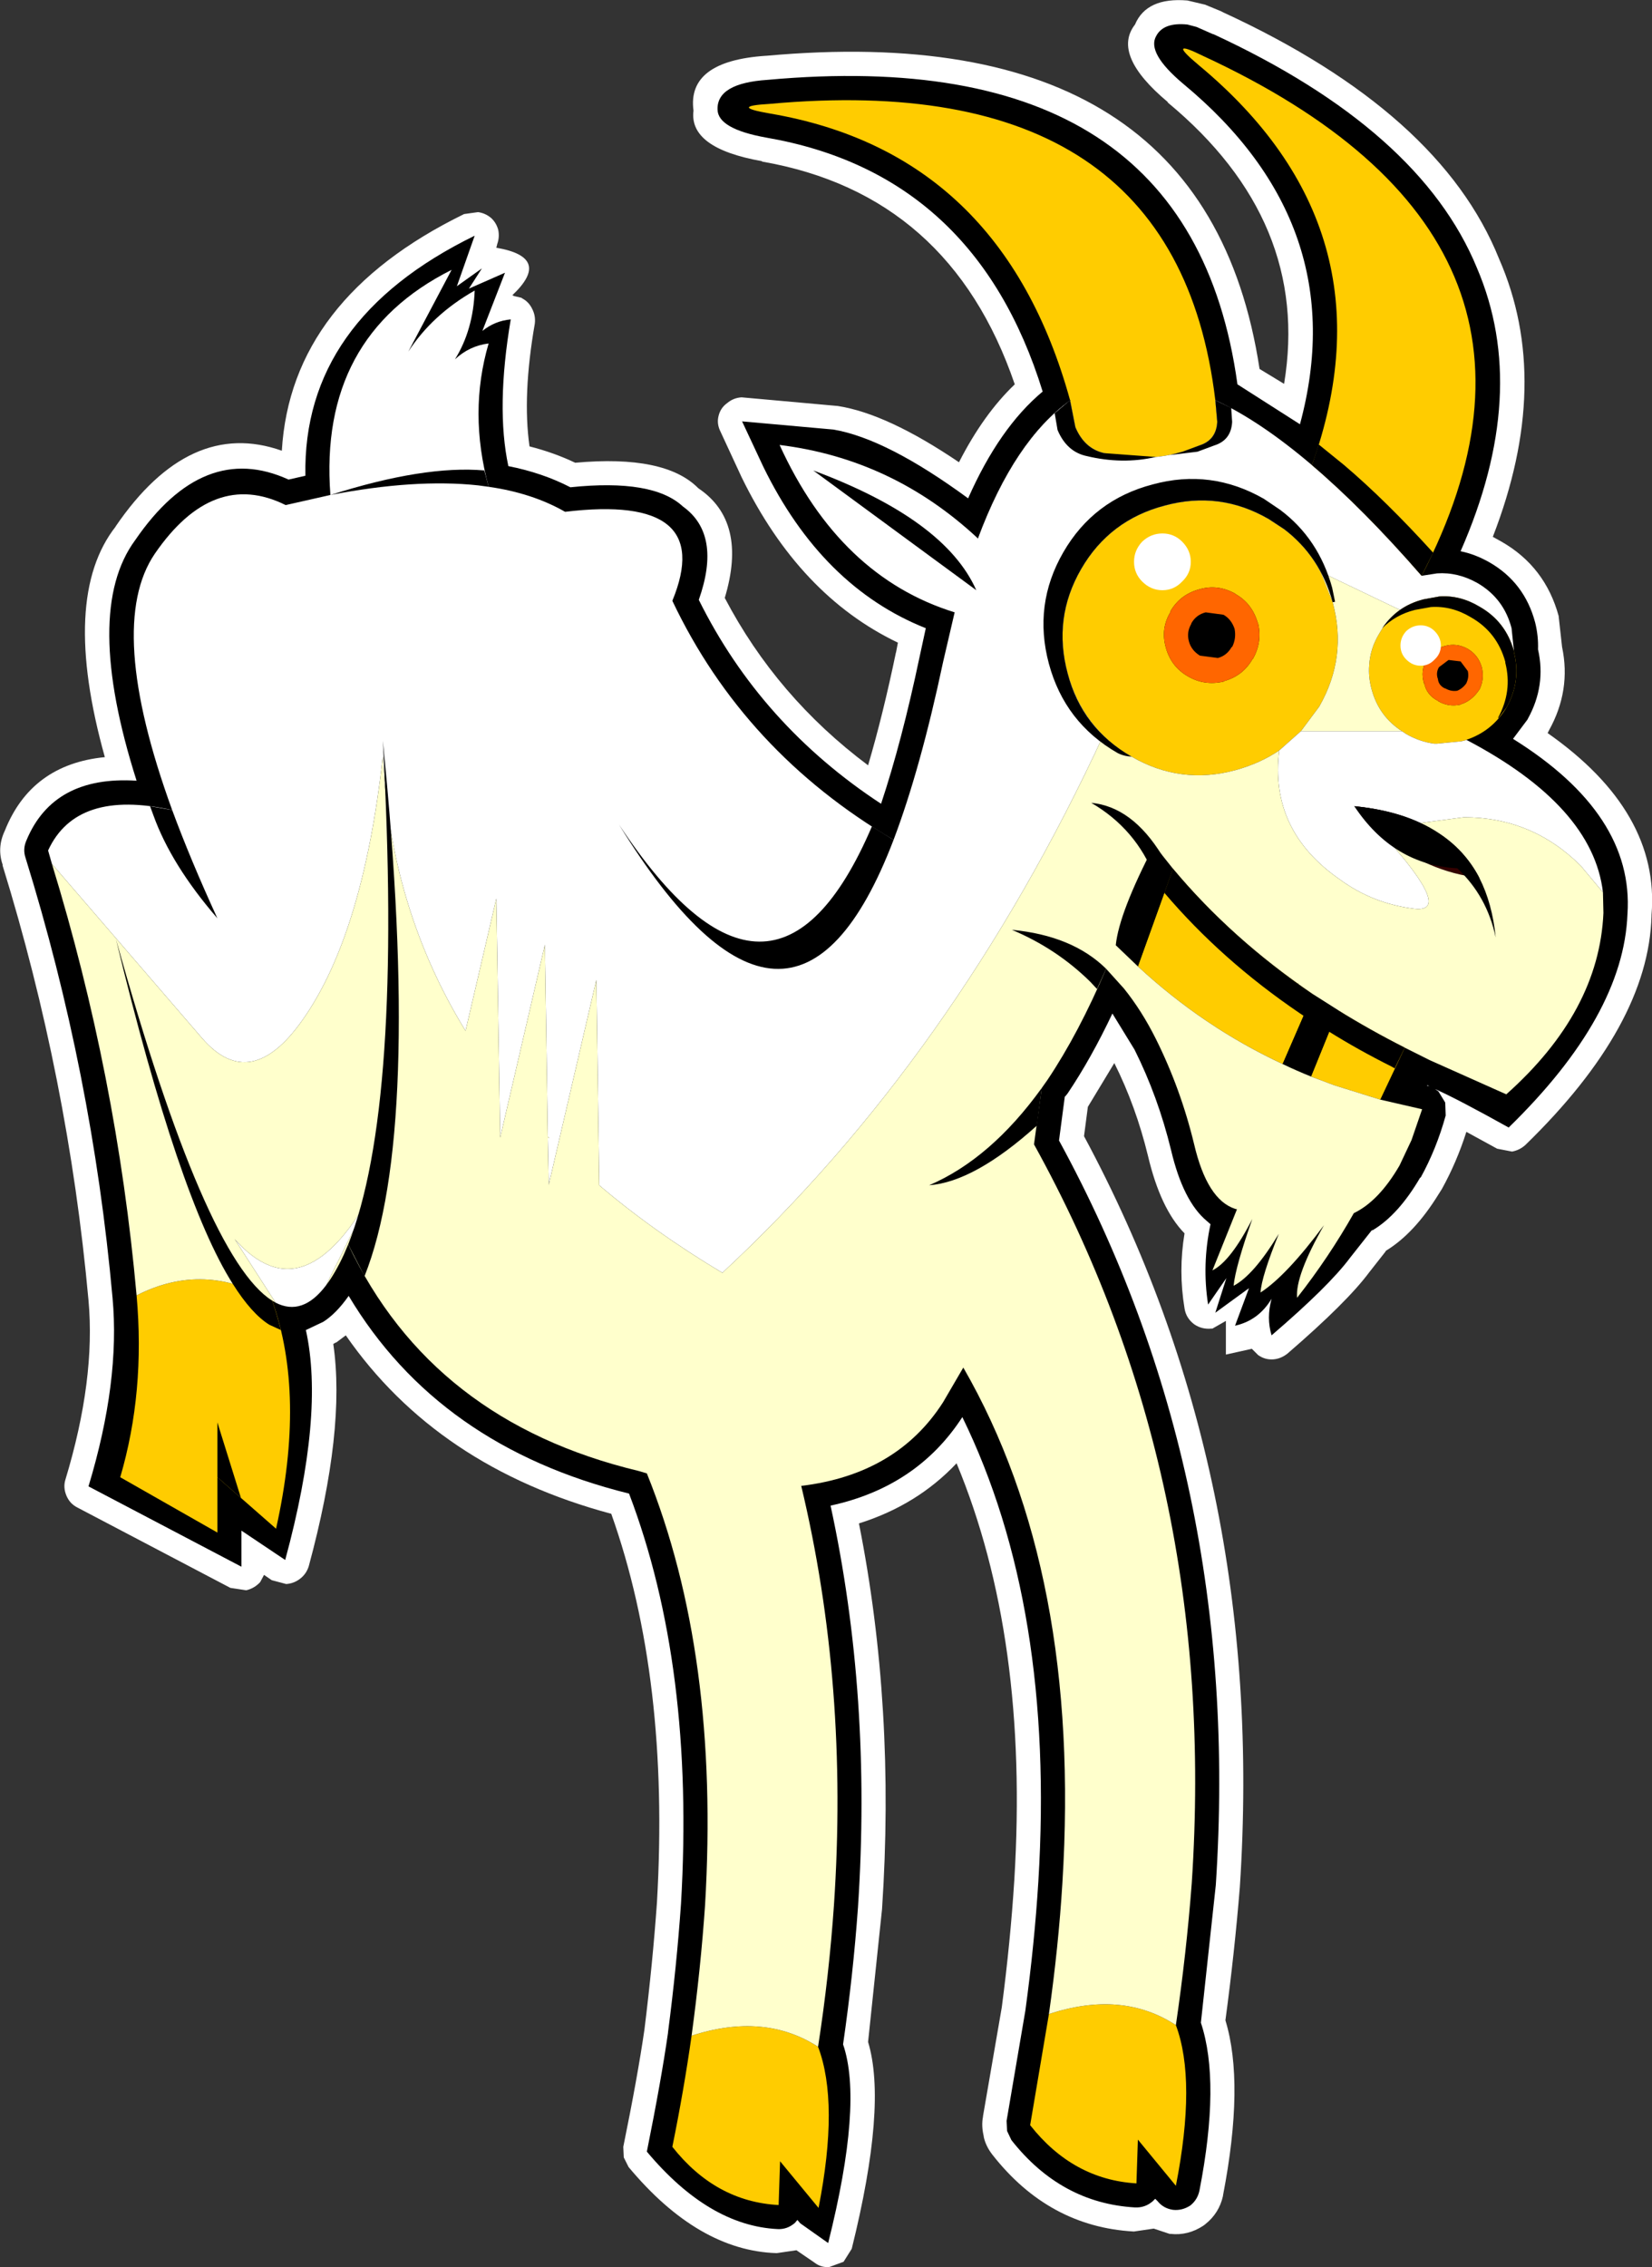
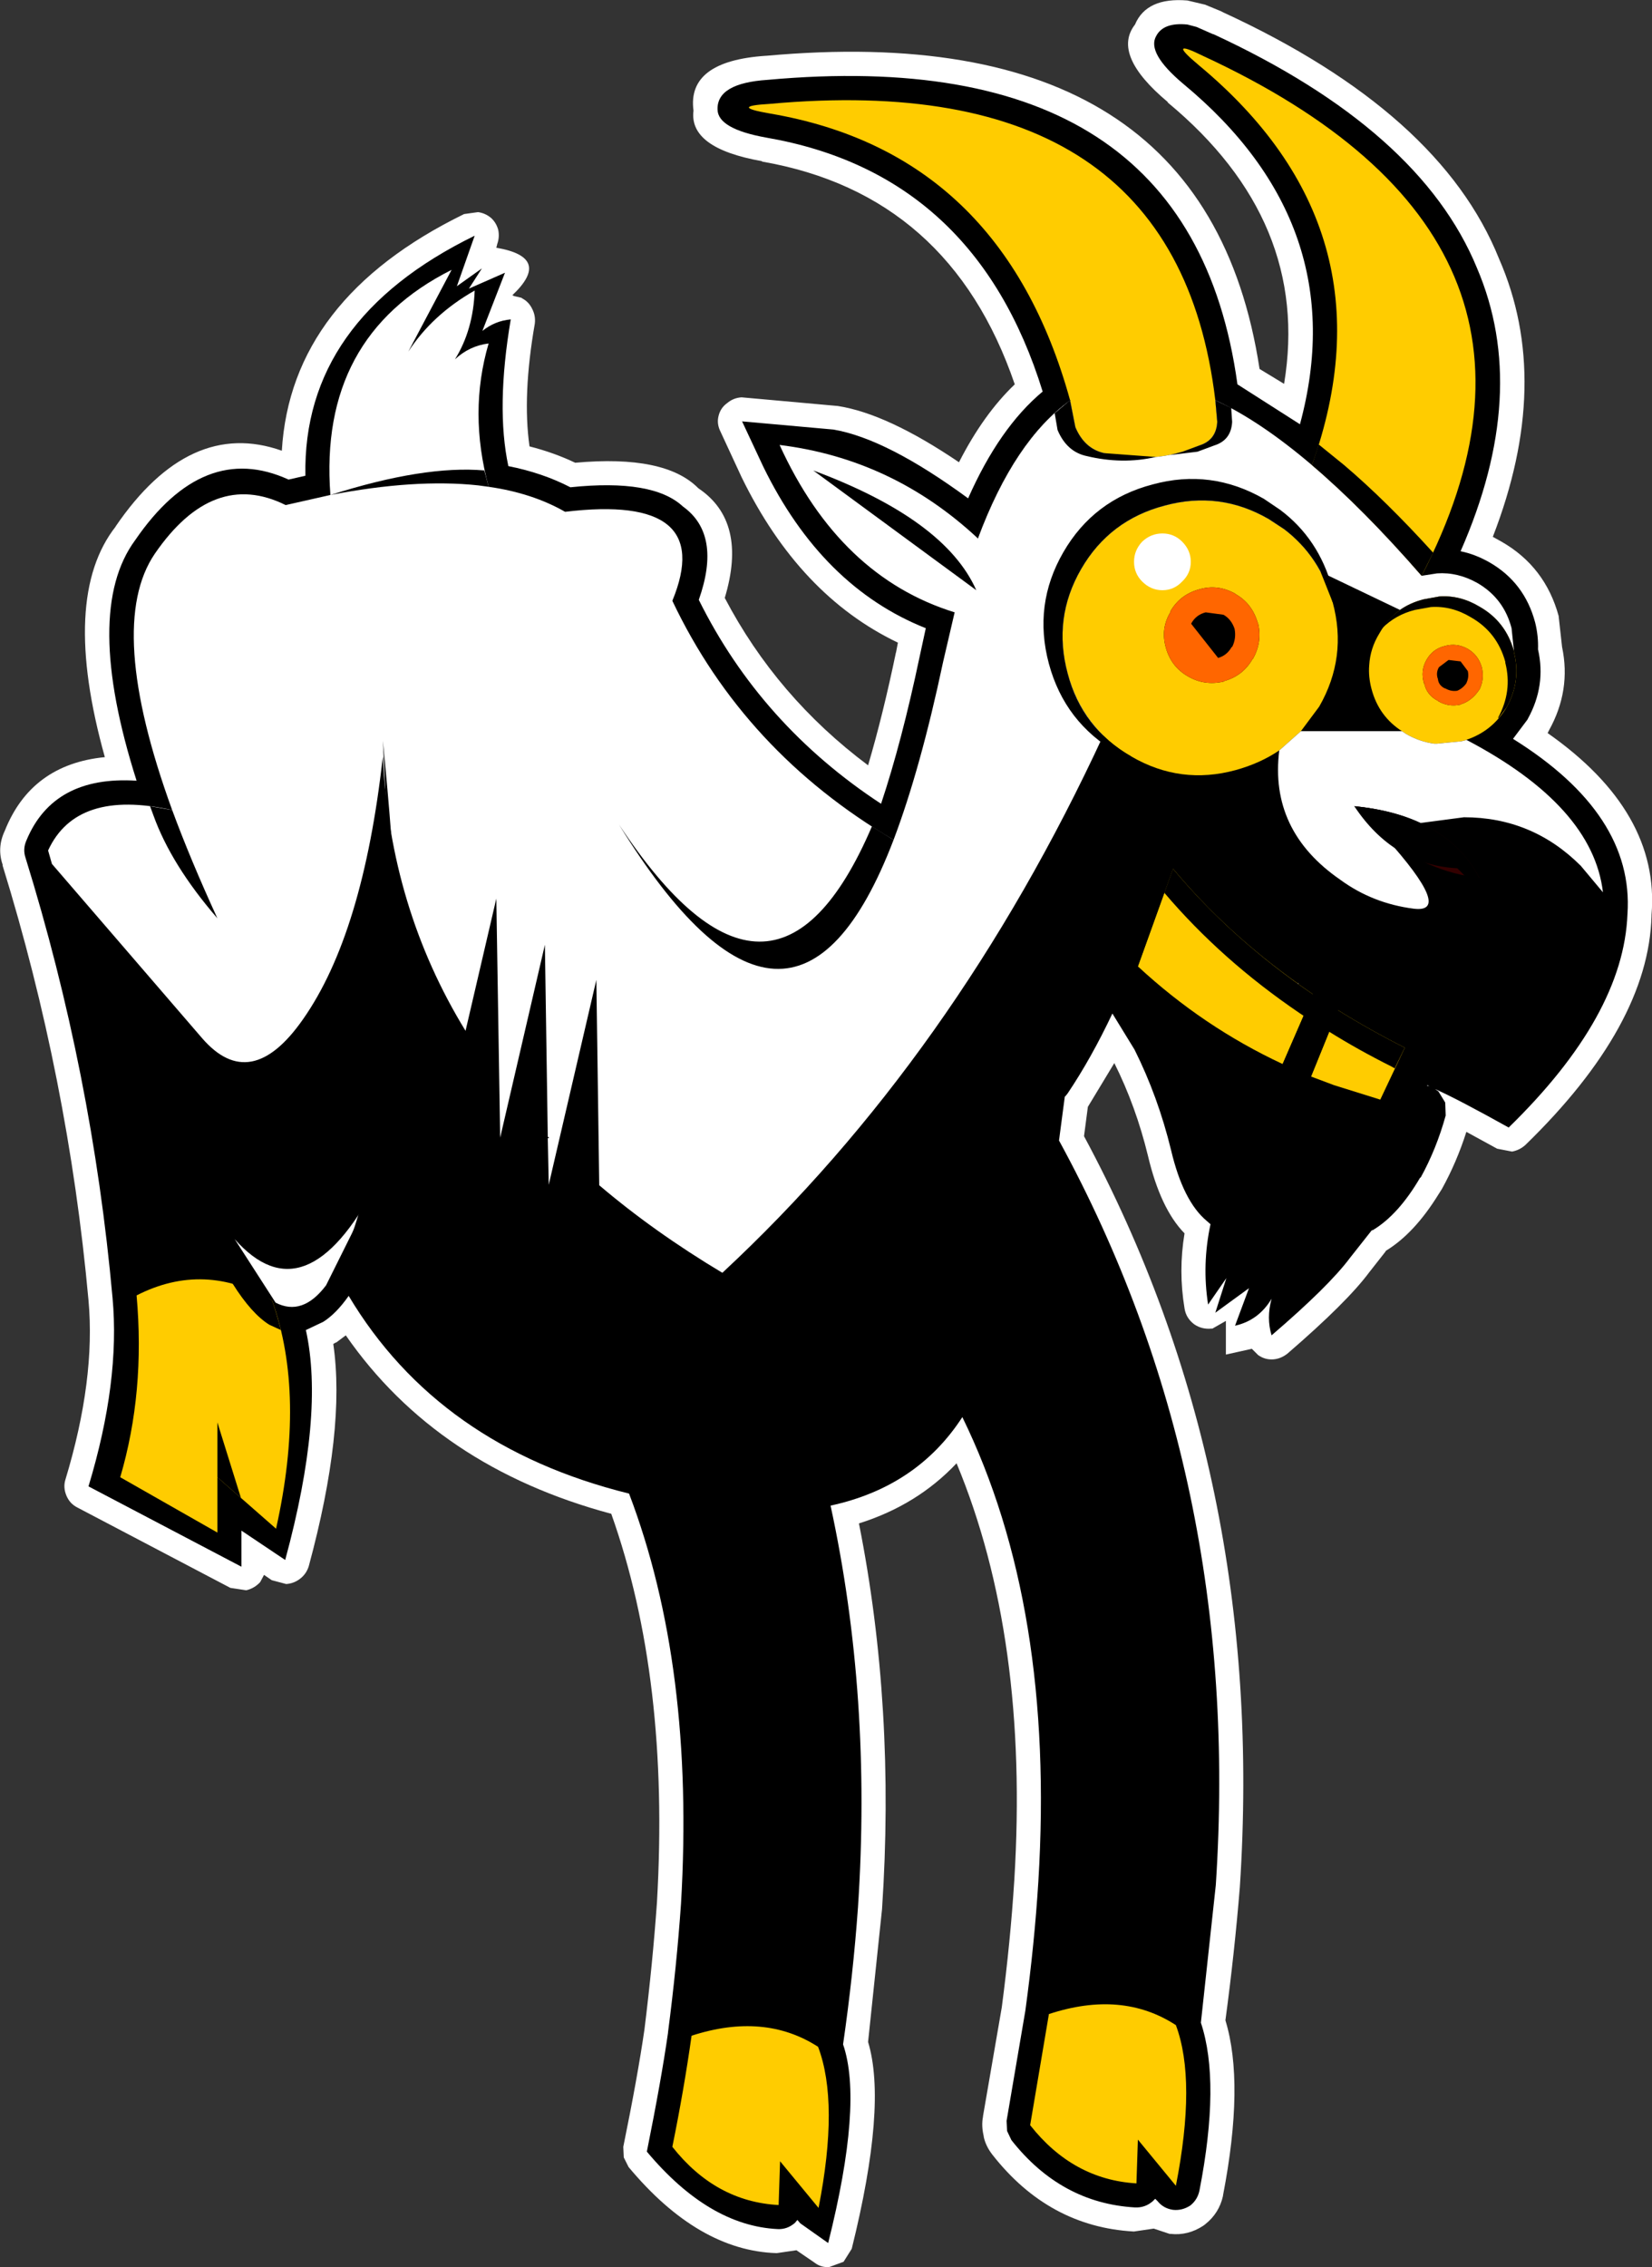
<svg xmlns="http://www.w3.org/2000/svg" height="235.65px" width="171.75px">
  <rect width="100%" height="100%" fill="#333333" stroke="none" />
  <g transform="matrix(1.0, 0.0, 0.0, 1.0, 85.85, 117.25)">
    <path d="M-4.9 112.0 L-4.95 112.05 -5.0 112.15 -4.9 112.0 M-37.2 -84.75 L-37.25 -84.75 -37.25 -84.8 -37.25 -84.75 -37.2 -84.75 M36.45 110.0 L36.5 110.0 36.45 110.0 M39.5 -116.75 L39.35 -116.8 41.05 -116.1 41.35 -115.95 Q63.9 -105.55 70.0 -90.35 75.6 -77.55 69.35 -61.45 L70.25 -60.95 Q74.8 -58.35 76.2 -53.2 L76.2 -53.15 76.55 -50.0 Q77.5 -45.5 75.2 -41.35 L75.1 -41.15 75.05 -41.05 Q86.75 -32.85 85.85 -22.15 L85.85 -22.05 Q85.55 -10.7 72.75 1.75 72.15 2.3 71.35 2.45 L69.8 2.15 66.6 0.4 Q65.6 3.55 64.05 6.35 L63.7 6.9 Q61.2 10.95 58.25 12.75 L58.15 12.9 56.5 15.0 Q54.2 18.1 48.0 23.45 47.3 24.0 46.5 24.05 45.65 24.1 44.95 23.6 L44.3 22.95 41.6 23.55 41.6 20.05 40.2 20.85 40.1 20.85 Q39.1 20.95 38.3 20.4 37.45 19.75 37.3 18.75 36.65 14.85 37.3 10.95 34.8 8.4 33.5 2.9 32.25 -2.25 30.0 -6.75 L27.25 -2.2 26.85 0.85 Q45.85 36.15 43.05 78.9 42.5 85.7 41.55 92.75 43.55 99.3 41.3 110.95 L41.3 111.0 Q40.9 112.8 39.45 113.95 L39.25 114.1 Q37.65 115.15 35.85 114.95 L35.75 114.95 34.1 114.4 32.05 114.7 32.0 114.7 Q23.2 114.2 17.35 106.75 16.6 105.8 16.4 104.75 L16.45 104.9 Q16.15 103.75 16.35 102.75 L16.35 102.7 18.3 91.4 Q19.2 84.55 19.6 78.2 21.15 53.0 13.6 34.85 9.5 39.2 3.45 41.1 7.25 60.2 5.85 81.2 L4.4 95.0 Q6.4 101.6 2.7 116.5 L1.85 117.85 0.35 118.4 Q-0.5 118.45 -1.15 117.95 L-3.05 116.65 -5.1 116.95 Q-13.25 116.7 -20.5 108.0 L-21.0 107.0 -21.05 105.9 Q-19.55 98.55 -18.85 93.7 -18.0 86.85 -17.55 80.5 -16.2 57.25 -22.3 40.1 -40.4 35.25 -49.9 21.55 L-50.9 22.3 -50.95 22.3 -51.2 22.45 Q-49.9 31.35 -53.75 45.55 -54.0 46.35 -54.65 46.85 -55.3 47.35 -56.1 47.4 L-57.6 47.0 -58.4 46.45 -58.8 47.2 Q-59.4 47.85 -60.25 48.05 L-61.9 47.8 -77.8 39.45 Q-78.6 39.05 -78.95 38.2 -79.3 37.35 -79.05 36.55 -75.9 26.15 -76.65 17.9 -78.75 -5.2 -85.6 -27.35 L-85.55 -27.3 Q-86.2 -29.1 -85.35 -30.9 -82.6 -37.8 -74.95 -38.55 -79.6 -55.2 -73.8 -62.55 L-73.85 -62.5 Q-66.15 -73.8 -56.55 -70.4 -55.6 -86.2 -37.6 -95.0 L-36.15 -95.2 Q-35.4 -95.1 -34.8 -94.6 -34.25 -94.1 -34.05 -93.35 -33.9 -92.6 -34.15 -91.9 L-34.25 -91.5 Q-28.4 -90.5 -32.6 -86.55 L-32.45 -86.55 -32.5 -86.5 -31.65 -86.3 -31.5 -86.2 Q-30.85 -85.85 -30.5 -85.1 -30.15 -84.4 -30.25 -83.6 -31.55 -76.15 -30.8 -70.85 -28.25 -70.2 -26.05 -69.15 -16.7 -70.0 -13.25 -66.5 -8.1 -63.05 -10.5 -55.1 -5.1 -44.8 4.4 -37.7 5.95 -42.95 7.3 -49.45 L7.3 -49.4 7.5 -50.45 Q-2.75 -55.35 -8.75 -67.65 L-10.95 -72.4 Q-11.35 -73.2 -11.15 -74.0 -10.95 -74.85 -10.25 -75.35 -9.6 -75.9 -8.75 -75.95 L1.25 -75.05 Q6.4 -74.25 13.85 -69.2 16.4 -74.2 19.65 -77.3 12.9 -97.05 -6.6 -100.45 L-6.65 -100.5 Q-14.25 -101.85 -13.75 -105.75 -14.45 -110.9 -6.25 -111.45 L-6.2 -111.45 Q39.5 -115.6 45.1 -78.9 L47.65 -77.35 Q50.45 -94.25 35.55 -106.6 L35.55 -106.65 Q29.7 -111.55 32.15 -114.7 33.35 -117.55 37.6 -117.2 L39.5 -116.75" fill="#ffffff" fill-rule="evenodd" stroke="none" />
    <path d="M37.15 -108.55 Q33.35 -111.75 34.35 -113.5 35.1 -114.95 37.6 -114.7 L38.55 -114.45 40.25 -113.7 40.3 -113.7 Q61.8 -103.75 67.7 -89.4 73.25 -76.45 66.0 -59.95 67.5 -59.65 69.0 -58.8 72.65 -56.7 73.75 -52.55 74.1 -51.15 74.05 -49.75 74.9 -46.0 73.0 -42.55 L72.95 -42.45 71.45 -40.45 Q84.05 -32.6 83.35 -22.25 82.95 -11.7 71.0 -0.05 65.8 -2.95 63.35 -4.05 L63.7 -3.8 64.4 -2.65 64.45 -1.3 Q63.5 2.15 61.85 5.15 L61.8 5.15 Q59.55 9.0 56.9 10.6 L56.75 10.65 54.5 13.5 Q52.3 16.45 46.35 21.55 45.8 19.75 46.35 17.75 45.0 20.0 42.55 20.55 L44.0 16.65 40.5 19.2 41.65 15.6 39.75 18.35 Q39.1 14.2 40.0 10.0 L39.6 9.65 Q37.15 7.6 35.9 2.3 34.55 -3.25 32.1 -8.15 L29.8 -11.9 Q27.6 -7.25 25.15 -3.6 L24.95 -3.35 24.85 -3.25 24.25 1.3 Q43.35 36.3 40.55 78.7 L39.0 93.0 Q41.05 99.15 38.85 110.45 38.65 111.4 37.9 112.0 37.05 112.55 36.1 112.45 35.1 112.3 34.5 111.55 L34.25 111.3 34.0 111.55 Q33.2 112.25 32.15 112.2 24.45 111.75 19.3 105.2 L18.85 104.25 18.8 103.2 20.75 91.75 Q21.7 84.8 22.1 78.35 23.85 49.8 14.2 30.05 9.5 37.3 0.5 39.25 4.8 59.1 3.35 81.0 2.85 88.0 1.8 95.25 3.9 101.35 0.25 115.9 L-2.65 113.85 -2.95 113.5 -3.2 113.8 Q-4.0 114.5 -5.0 114.45 -12.15 114.1 -18.6 106.4 -17.1 98.95 -16.4 94.05 L-16.4 94.0 Q-15.5 87.1 -15.05 80.65 -13.6 56.0 -20.45 38.0 -40.25 33.1 -49.6 17.45 -50.9 19.3 -52.25 20.15 L-54.05 21.0 Q-52.1 29.8 -56.2 44.9 L-60.75 41.85 -60.75 45.6 -76.65 37.25 Q-73.35 26.35 -74.15 17.65 -76.25 -5.7 -83.2 -28.1 -83.5 -29.0 -83.1 -29.9 -80.3 -36.65 -71.65 -36.1 -77.25 -53.7 -71.8 -61.1 -64.7 -71.45 -55.85 -67.4 L-54.1 -67.8 Q-54.4 -84.0 -36.5 -92.75 L-38.35 -87.5 -35.75 -89.35 -37.1 -87.25 -33.35 -88.9 -35.7 -82.85 Q-34.4 -83.9 -32.75 -84.05 -34.3 -74.9 -33.0 -68.8 -29.45 -68.1 -26.55 -66.6 -17.95 -67.5 -14.85 -64.6 -10.8 -61.7 -13.2 -54.9 -6.75 -41.9 5.75 -33.7 7.9 -40.15 9.75 -48.95 L10.4 -51.95 Q-0.4 -56.25 -6.5 -68.75 L-8.7 -73.45 0.8 -72.6 Q6.35 -71.65 14.8 -65.45 18.05 -72.8 22.55 -76.55 15.55 -99.2 -6.2 -102.95 -11.2 -103.85 -11.25 -105.85 -11.35 -108.6 -6.05 -108.95 37.9 -112.95 42.8 -77.3 L49.3 -73.15 Q54.9 -93.85 37.15 -108.55 M62.55 -4.45 L62.5 -4.4 62.75 -4.35 62.55 -4.45 M-41.0 -79.75 L-41.05 -79.8 -41.05 -79.7 -41.0 -79.75 M42.7 16.95 L42.7 16.9 42.7 16.95 M44.95 9.7 L44.9 9.8 44.95 9.7" fill="#000000" fill-rule="evenodd" stroke="none" />
    <path d="M50.55 -68.9 Q59.3 -93.45 38.75 -110.5 35.35 -113.35 39.2 -111.45 80.15 -92.5 61.95 -57.4 55.9 -64.35 50.55 -68.9 M71.55 -49.45 Q72.3 -46.5 70.8 -43.75 69.3 -41.25 66.6 -40.35 L66.5 -40.3 66.1 -40.2 63.55 -39.95 63.25 -39.95 Q61.75 -40.15 60.35 -40.95 L59.9 -41.25 Q57.5 -42.8 56.75 -45.6 56.4 -46.9 56.5 -48.1 56.6 -49.85 57.55 -51.4 58.4 -52.9 59.7 -53.85 60.75 -54.6 62.15 -54.95 L63.8 -55.25 Q65.95 -55.4 67.95 -54.2 70.7 -52.65 71.55 -49.55 L71.55 -49.45 M60.2 -8.35 L57.65 -2.95 52.85 -4.45 50.45 -5.35 53.25 -12.25 Q56.55 -10.2 60.2 -8.35 M36.4 93.25 Q38.55 99.0 36.4 109.95 L32.45 105.15 32.3 109.7 Q25.7 109.3 21.25 103.65 L23.2 92.1 Q30.8 89.6 36.4 93.25 M-0.8 95.5 Q1.4 101.3 -0.75 112.25 L-4.75 107.4 -4.9 111.95 Q-11.45 111.6 -15.95 105.9 -14.75 100.0 -13.95 94.35 -6.4 91.9 -0.8 95.5 M-57.55 17.95 Q-54.05 27.75 -57.15 41.65 L-63.25 36.3 -63.25 42.05 -73.35 36.3 Q-70.75 27.45 -71.65 17.4 -64.6 13.8 -57.55 17.95 M25.4 -75.65 Q18.3 -101.35 -5.8 -105.45 -10.15 -106.2 -5.85 -106.45 36.35 -110.3 40.5 -75.65 L40.7 -73.4 Q40.6 -71.5 38.85 -70.95 34.2 -68.9 28.95 -70.15 26.9 -70.6 25.95 -72.85 L25.4 -75.65 M28.85 -40.8 Q26.2 -43.4 25.15 -47.25 23.6 -53.0 26.55 -58.1 29.5 -63.2 35.25 -64.7 40.95 -66.25 46.05 -63.3 L47.65 -62.25 Q50.05 -60.45 51.45 -57.8 L52.7 -54.65 Q54.25 -48.95 51.3 -43.8 L49.4 -41.25 47.15 -39.25 Q45.15 -37.9 42.6 -37.2 36.9 -35.65 31.8 -38.6 30.1 -39.55 28.85 -40.8 M42.55 -55.55 Q40.75 -56.55 38.85 -56.0 36.8 -55.45 35.8 -53.65 L35.85 -53.65 Q34.8 -51.95 35.35 -49.95 35.9 -47.95 37.65 -46.95 39.35 -45.95 41.35 -46.4 L41.4 -46.45 Q43.4 -47.0 44.4 -48.8 L44.4 -48.75 Q45.4 -50.5 44.95 -52.45 L44.9 -52.55 Q44.3 -54.55 42.6 -55.5 L42.55 -55.55 M64.35 -50.1 Q63.1 -49.8 62.45 -48.65 61.8 -47.5 62.2 -46.2 L62.2 -46.3 Q62.45 -45.0 63.65 -44.4 L63.7 -44.35 Q64.75 -43.75 65.95 -44.0 L66.05 -44.05 Q67.15 -44.4 67.9 -45.5 L67.95 -45.55 Q68.5 -46.65 68.2 -47.9 67.85 -49.15 66.75 -49.8 65.6 -50.45 64.35 -50.1 M32.45 -16.8 L36.1 -26.95 Q41.65 -20.3 49.1 -15.0 L49.15 -14.95 50.65 -13.9 47.5 -6.65 Q39.25 -10.5 32.45 -16.8" fill="#ffcc00" fill-rule="evenodd" stroke="none" />
    <path d="M50.55 -68.9 Q55.9 -64.35 61.95 -57.4 L63.55 -57.65 Q65.7 -57.8 67.75 -56.65 70.5 -55.05 71.3 -51.95 L71.55 -49.55 71.55 -49.45 71.55 -49.55 Q70.7 -52.65 67.95 -54.2 65.95 -55.4 63.8 -55.25 L62.15 -54.95 Q60.75 -54.6 59.7 -53.85 L51.45 -57.8 Q50.05 -60.45 47.65 -62.25 L46.05 -63.3 Q40.95 -66.25 35.25 -64.7 29.5 -63.2 26.55 -58.1 23.6 -53.0 25.15 -47.25 26.2 -43.4 28.85 -40.8 13.4 -7.4 -10.75 15.05 -17.85 10.8 -23.55 5.95 L-23.85 -15.4 -28.8 5.9 -28.9 1.05 -28.75 1.05 -28.9 0.9 -29.2 -19.05 -33.85 1.0 -34.25 -23.85 -37.45 -10.1 Q-45.3 -22.9 -46.05 -38.6 -48.1 -20.2 -54.35 -11.3 -59.8 -3.5 -64.85 -9.35 L-80.45 -27.45 -80.85 -28.85 Q-77.9 -35.25 -67.95 -33.05 -74.9 -52.15 -69.75 -59.7 -63.7 -68.5 -56.15 -64.75 L-51.5 -65.8 Q-52.75 -82.25 -38.9 -89.2 L-43.4 -80.7 Q-40.9 -84.55 -36.5 -87.05 -36.65 -82.95 -38.55 -79.9 -37.05 -81.3 -35.05 -81.55 -37.15 -74.4 -35.05 -66.65 -30.5 -66.0 -27.1 -64.05 -11.35 -65.95 -15.95 -54.8 -8.5 -39.1 7.05 -29.95 9.85 -37.35 12.2 -48.45 L13.4 -53.6 Q1.45 -57.3 -4.8 -71.0 6.95 -69.55 15.8 -61.3 19.6 -71.5 25.4 -75.65 L25.95 -72.85 Q26.9 -70.6 28.95 -70.15 34.2 -68.9 38.85 -70.95 40.6 -71.5 40.7 -73.4 L40.5 -75.65 Q45.15 -73.5 50.55 -68.9 M66.6 -40.35 Q79.75 -33.45 80.8 -24.5 L78.5 -27.25 Q73.45 -32.3 66.35 -32.3 L61.8 -31.7 Q58.9 -33.05 54.95 -33.45 L58.15 -30.25 Q65.35 -22.25 61.1 -22.8 56.85 -23.35 53.5 -25.8 46.1 -30.9 47.15 -39.25 L49.4 -41.25 59.9 -41.25 60.35 -40.95 Q61.75 -40.15 63.25 -39.95 L63.55 -39.95 66.1 -40.2 66.5 -40.3 66.6 -40.35 M-51.95 16.35 Q-54.4 19.6 -57.2 18.15 L-61.45 11.55 Q-54.1 19.85 -46.75 5.9 L-51.95 16.35 M49.1 -15.0 L49.15 -15.1 49.15 -14.95 49.1 -15.0" fill="#ffffff" fill-rule="evenodd" stroke="none" />
    <path d="M61.8 -31.7 Q65.95 -29.8 67.95 -26.0 62.5 -26.65 58.15 -30.25 L54.95 -33.45 Q58.9 -33.05 61.8 -31.7" fill="#330000" fill-rule="evenodd" stroke="none" />
    <path d="M42.5 -51.9 Q42.7 -50.9 42.25 -50.0 L42.2 -50.0 Q41.7 -49.1 40.75 -48.85 L40.8 -48.85 38.9 -49.1 Q38.0 -49.65 37.75 -50.6 37.5 -51.55 38.0 -52.4 L38.0 -52.45 Q38.5 -53.35 39.5 -53.6 L41.35 -53.35 Q42.15 -52.9 42.5 -51.9 M32.45 -16.8 L30.15 -19.0 Q30.5 -22.4 34.15 -29.4 L36.1 -26.95 32.45 -16.8 M50.65 -13.9 L53.25 -12.25 50.45 -5.35 Q48.95 -5.95 47.5 -6.65 L50.65 -13.9 M66.75 -47.5 Q66.9 -46.85 66.6 -46.25 L66.65 -46.3 Q66.25 -45.7 65.65 -45.45 65.0 -45.35 64.4 -45.7 L64.35 -45.7 Q63.75 -46.0 63.65 -46.6 L63.65 -46.65 Q63.4 -47.3 63.75 -47.9 L64.75 -48.65 66.0 -48.5 66.75 -47.5" fill="#000000" fill-rule="evenodd" stroke="none" />
-     <path d="M42.55 -55.55 L42.6 -55.5 Q44.3 -54.55 44.9 -52.55 L44.95 -52.45 Q45.4 -50.5 44.4 -48.75 L44.4 -48.8 Q43.4 -47.0 41.4 -46.45 L41.35 -46.4 Q39.35 -45.95 37.65 -46.95 35.9 -47.95 35.35 -49.95 34.8 -51.95 35.85 -53.65 L35.8 -53.65 Q36.8 -55.45 38.85 -56.0 40.75 -56.55 42.55 -55.55 M42.5 -51.9 Q42.15 -52.9 41.35 -53.35 L39.5 -53.6 Q38.5 -53.35 38.0 -52.45 L38.0 -52.4 Q37.5 -51.55 37.75 -50.6 38.0 -49.65 38.9 -49.1 L40.8 -48.85 40.75 -48.85 Q41.7 -49.1 42.2 -50.0 L42.25 -50.0 Q42.7 -50.9 42.5 -51.9 M64.35 -50.1 Q65.6 -50.45 66.75 -49.8 67.85 -49.15 68.2 -47.9 68.5 -46.65 67.95 -45.55 L67.9 -45.5 Q67.15 -44.4 66.05 -44.05 L65.95 -44.0 Q64.75 -43.75 63.7 -44.35 L63.65 -44.4 Q62.45 -45.0 62.2 -46.3 L62.2 -46.2 Q61.8 -47.5 62.45 -48.65 63.1 -49.8 64.35 -50.1 M66.75 -47.5 L66.0 -48.5 64.75 -48.65 63.75 -47.9 Q63.4 -47.3 63.65 -46.65 L63.65 -46.6 Q63.75 -46.0 64.35 -45.7 L64.4 -45.7 Q65.0 -45.35 65.65 -45.45 66.25 -45.7 66.65 -46.3 L66.6 -46.25 Q66.9 -46.85 66.75 -47.5" fill="#ff6600" fill-rule="evenodd" stroke="none" />
-     <path d="M80.8 -24.5 L80.85 -22.35 Q80.4 -12.1 70.75 -3.5 L62.8 -7.05 60.2 -8.35 Q56.55 -10.2 53.25 -12.25 L50.65 -13.9 49.15 -14.95 49.15 -15.1 49.1 -15.0 Q41.65 -20.3 36.1 -26.95 L34.15 -29.4 Q30.5 -22.4 30.15 -19.0 L32.45 -16.8 Q39.25 -10.5 47.5 -6.65 48.95 -5.95 50.45 -5.35 L52.85 -4.45 57.65 -2.95 62.0 -1.95 60.9 1.25 59.65 3.9 Q57.5 7.6 54.9 8.85 52.3 13.45 49.0 17.65 48.8 15.35 51.8 10.1 47.9 15.35 45.2 17.1 45.3 15.45 47.1 11.0 44.5 15.3 42.4 16.4 42.6 14.4 44.35 9.45 42.1 13.85 40.2 14.8 L42.75 8.45 42.55 8.4 Q39.65 7.45 38.3 1.7 36.9 -4.1 34.3 -9.3 32.85 -12.2 31.0 -14.5 L29.15 -16.55 Q26.3 -9.85 23.05 -5.0 L22.45 -4.15 21.65 1.7 Q40.85 36.4 38.05 78.5 37.5 85.75 36.4 93.25 30.8 89.6 23.2 92.1 24.2 85.05 24.6 78.5 26.6 46.25 14.3 24.9 L12.2 28.5 Q7.4 36.0 -2.55 37.2 2.4 57.9 0.85 80.8 0.35 88.05 -0.8 95.5 -6.4 91.9 -13.95 94.35 -13.0 87.35 -12.55 80.8 -11.0 54.75 -18.6 35.9 L-19.45 35.65 Q-40.95 30.5 -49.65 12.1 L-50.1 13.15 Q-51.0 15.1 -51.95 16.35 L-46.75 5.9 Q-54.1 19.85 -61.45 11.55 L-57.2 18.15 -57.55 17.95 Q-64.6 13.8 -71.65 17.4 -73.7 -5.45 -80.45 -27.45 L-64.85 -9.35 Q-59.8 -3.5 -54.35 -11.3 -48.1 -20.2 -46.05 -38.6 -45.3 -22.9 -37.45 -10.1 L-34.25 -23.85 -33.85 1.0 -29.2 -19.05 -28.9 0.9 -28.75 1.05 -28.9 1.05 -28.8 5.9 -23.85 -15.4 -23.55 5.95 Q-17.85 10.8 -10.75 15.05 13.4 -7.4 28.85 -40.8 30.1 -39.55 31.8 -38.6 36.9 -35.65 42.6 -37.2 45.15 -37.9 47.15 -39.25 46.1 -30.9 53.5 -25.8 56.85 -23.35 61.1 -22.8 65.35 -22.25 58.15 -30.25 62.5 -26.65 67.95 -26.0 65.95 -29.8 61.8 -31.7 L66.35 -32.3 Q73.45 -32.3 78.5 -27.25 L80.8 -24.5 M49.4 -41.25 L51.3 -43.8 Q54.25 -48.95 52.7 -54.65 L51.45 -57.8 59.7 -53.85 Q58.4 -52.9 57.55 -51.4 56.6 -49.85 56.5 -48.1 56.4 -46.9 56.75 -45.6 57.5 -42.8 59.9 -41.25 L49.4 -41.25" fill="#ffffcc" fill-rule="evenodd" stroke="none" />
+     <path d="M42.55 -55.55 L42.6 -55.5 Q44.3 -54.55 44.9 -52.55 L44.95 -52.45 Q45.4 -50.5 44.4 -48.75 L44.4 -48.8 Q43.4 -47.0 41.4 -46.45 L41.35 -46.4 Q39.35 -45.95 37.65 -46.95 35.9 -47.95 35.35 -49.95 34.8 -51.95 35.85 -53.65 L35.8 -53.65 Q36.8 -55.45 38.85 -56.0 40.75 -56.55 42.55 -55.55 M42.5 -51.9 Q42.15 -52.9 41.35 -53.35 L39.5 -53.6 Q38.5 -53.35 38.0 -52.45 L38.0 -52.4 L40.8 -48.85 40.75 -48.85 Q41.7 -49.1 42.2 -50.0 L42.25 -50.0 Q42.7 -50.9 42.5 -51.9 M64.35 -50.1 Q65.6 -50.45 66.75 -49.8 67.85 -49.15 68.2 -47.9 68.5 -46.65 67.95 -45.55 L67.9 -45.5 Q67.15 -44.4 66.05 -44.05 L65.95 -44.0 Q64.75 -43.75 63.7 -44.35 L63.65 -44.4 Q62.45 -45.0 62.2 -46.3 L62.2 -46.2 Q61.8 -47.5 62.45 -48.65 63.1 -49.8 64.35 -50.1 M66.75 -47.5 L66.0 -48.5 64.75 -48.65 63.75 -47.9 Q63.4 -47.3 63.65 -46.65 L63.65 -46.6 Q63.75 -46.0 64.35 -45.7 L64.4 -45.7 Q65.0 -45.35 65.65 -45.45 66.25 -45.7 66.65 -46.3 L66.6 -46.25 Q66.9 -46.85 66.75 -47.5" fill="#ff6600" fill-rule="evenodd" stroke="none" />
    <path d="M15.8 -61.3 Q19.6 -71.5 25.4 -75.65" fill="none" stroke="#000000" stroke-linecap="round" stroke-linejoin="round" stroke-width="0.05" />
    <path d="M45.55 -65.4 L47.25 -64.25 Q51.25 -61.25 52.65 -56.15 L52.95 -54.7 52.7 -54.65 Q51.4 -59.4 47.65 -62.25 L46.05 -63.3 Q40.95 -66.25 35.25 -64.7 29.5 -63.2 26.55 -58.1 23.6 -53.0 25.15 -47.25 26.65 -41.55 31.8 -38.6 30.95 -38.65 30.3 -39.0 24.85 -42.15 23.2 -48.25 21.55 -54.4 24.7 -59.85 27.85 -65.3 34.0 -66.9 40.05 -68.55 45.55 -65.4 M51.25 -71.05 L53.9 -68.9 Q58.25 -65.2 63.15 -59.8 L61.95 -57.4 Q55.9 -64.35 50.55 -68.9 L51.25 -71.05 M61.25 -53.85 Q59.25 -53.35 57.85 -51.95 59.4 -54.25 62.15 -54.95 L63.8 -55.25 Q65.95 -55.4 67.95 -54.2 70.7 -52.65 71.55 -49.55 L71.55 -49.45 Q72.3 -46.5 70.8 -43.75 L69.95 -42.6 69.9 -42.65 Q71.4 -45.4 70.65 -48.35 L70.65 -48.45 Q69.8 -51.55 67.05 -53.1 65.05 -54.3 62.9 -54.15 L61.25 -53.85 M23.8 -74.3 L25.4 -75.65 25.95 -72.85 Q26.9 -70.6 28.95 -70.15 L34.3 -69.75 Q30.85 -68.95 27.1 -69.85 25.05 -70.3 24.1 -72.55 L23.8 -74.3 M42.15 -74.85 L42.25 -73.4 Q42.15 -71.5 40.4 -70.95 L38.65 -70.3 35.8 -69.95 37.1 -70.3 38.85 -70.95 Q40.6 -71.5 40.7 -73.4 L40.5 -75.65 42.15 -74.85 M34.2 -26.1 Q32.25 -31.1 27.6 -33.8 31.85 -33.4 34.95 -28.35 L34.2 -26.1 M7.05 -29.95 Q-3.5 -2.35 -21.5 -31.55 -5.5 -7.3 4.8 -31.35 L7.05 -29.95 M21.95 -0.25 Q15.45 5.6 10.75 5.95 17.15 3.2 22.45 -4.15 L21.95 -0.25 M27.5 -15.2 Q24.0 -18.65 19.35 -20.6 25.65 -20.0 29.15 -16.55 L28.2 -14.45 27.5 -15.2 M36.1 -26.95 Q42.2 -19.65 50.65 -13.9 L53.25 -12.25 Q56.55 -10.2 60.2 -8.35 L59.15 -6.2 58.8 -6.4 Q55.4 -8.1 52.35 -10.0 L51.85 -10.3 49.7 -11.65 49.25 -11.95 Q41.15 -17.45 35.2 -24.45 L36.1 -26.95 M67.95 -26.0 Q69.3 -23.35 69.65 -19.8 68.75 -24.1 65.65 -27.0 59.0 -27.35 54.95 -33.45 60.25 -32.95 63.65 -30.7 66.45 -28.9 67.95 -26.0 M-35.05 -66.65 L-36.15 -66.8 Q-42.7 -67.5 -51.5 -65.8 -41.75 -68.9 -35.5 -68.35 L-35.05 -66.65 M-69.9 -32.5 L-70.25 -33.45 -67.95 -33.05 Q-66.05 -27.9 -63.25 -21.8 -68.05 -27.35 -69.9 -32.5 M-63.25 30.6 L-60.8 38.45 -63.25 36.3 -63.25 30.6 M-49.65 12.1 Q-43.95 -2.2 -46.05 -40.25 -41.95 0.35 -47.95 15.4 L-49.65 12.1 M-57.85 20.45 Q-59.7 19.3 -61.65 16.2 -67.25 7.4 -73.8 -19.65 -64.55 13.55 -57.55 17.95 -57.05 19.4 -56.65 21.0 L-57.85 20.45 M15.65 -55.9 L-1.3 -68.35 Q12.4 -63.25 15.65 -55.9" fill="#000000" fill-rule="evenodd" stroke="none" />
    <path d="M37.05 -56.8 Q36.2 -55.9 35.0 -55.9 33.8 -55.9 32.9 -56.8 32.05 -57.65 32.05 -58.85 32.05 -60.05 32.9 -60.95 33.8 -61.8 35.0 -61.8 36.2 -61.8 37.05 -60.95 37.95 -60.05 37.95 -58.85 37.95 -57.65 37.05 -56.8" fill="#ffffff" fill-rule="evenodd" stroke="none" />
-     <path d="M63.3 -48.7 Q62.7 -48.05 61.85 -48.05 61.0 -48.05 60.35 -48.7 59.75 -49.3 59.75 -50.15 59.75 -51.0 60.35 -51.65 61.0 -52.25 61.85 -52.25 62.7 -52.25 63.3 -51.65 63.95 -51.0 63.95 -50.15 63.95 -49.3 63.3 -48.7" fill="#ffffff" fill-rule="evenodd" stroke="none" />
  </g>
</svg>